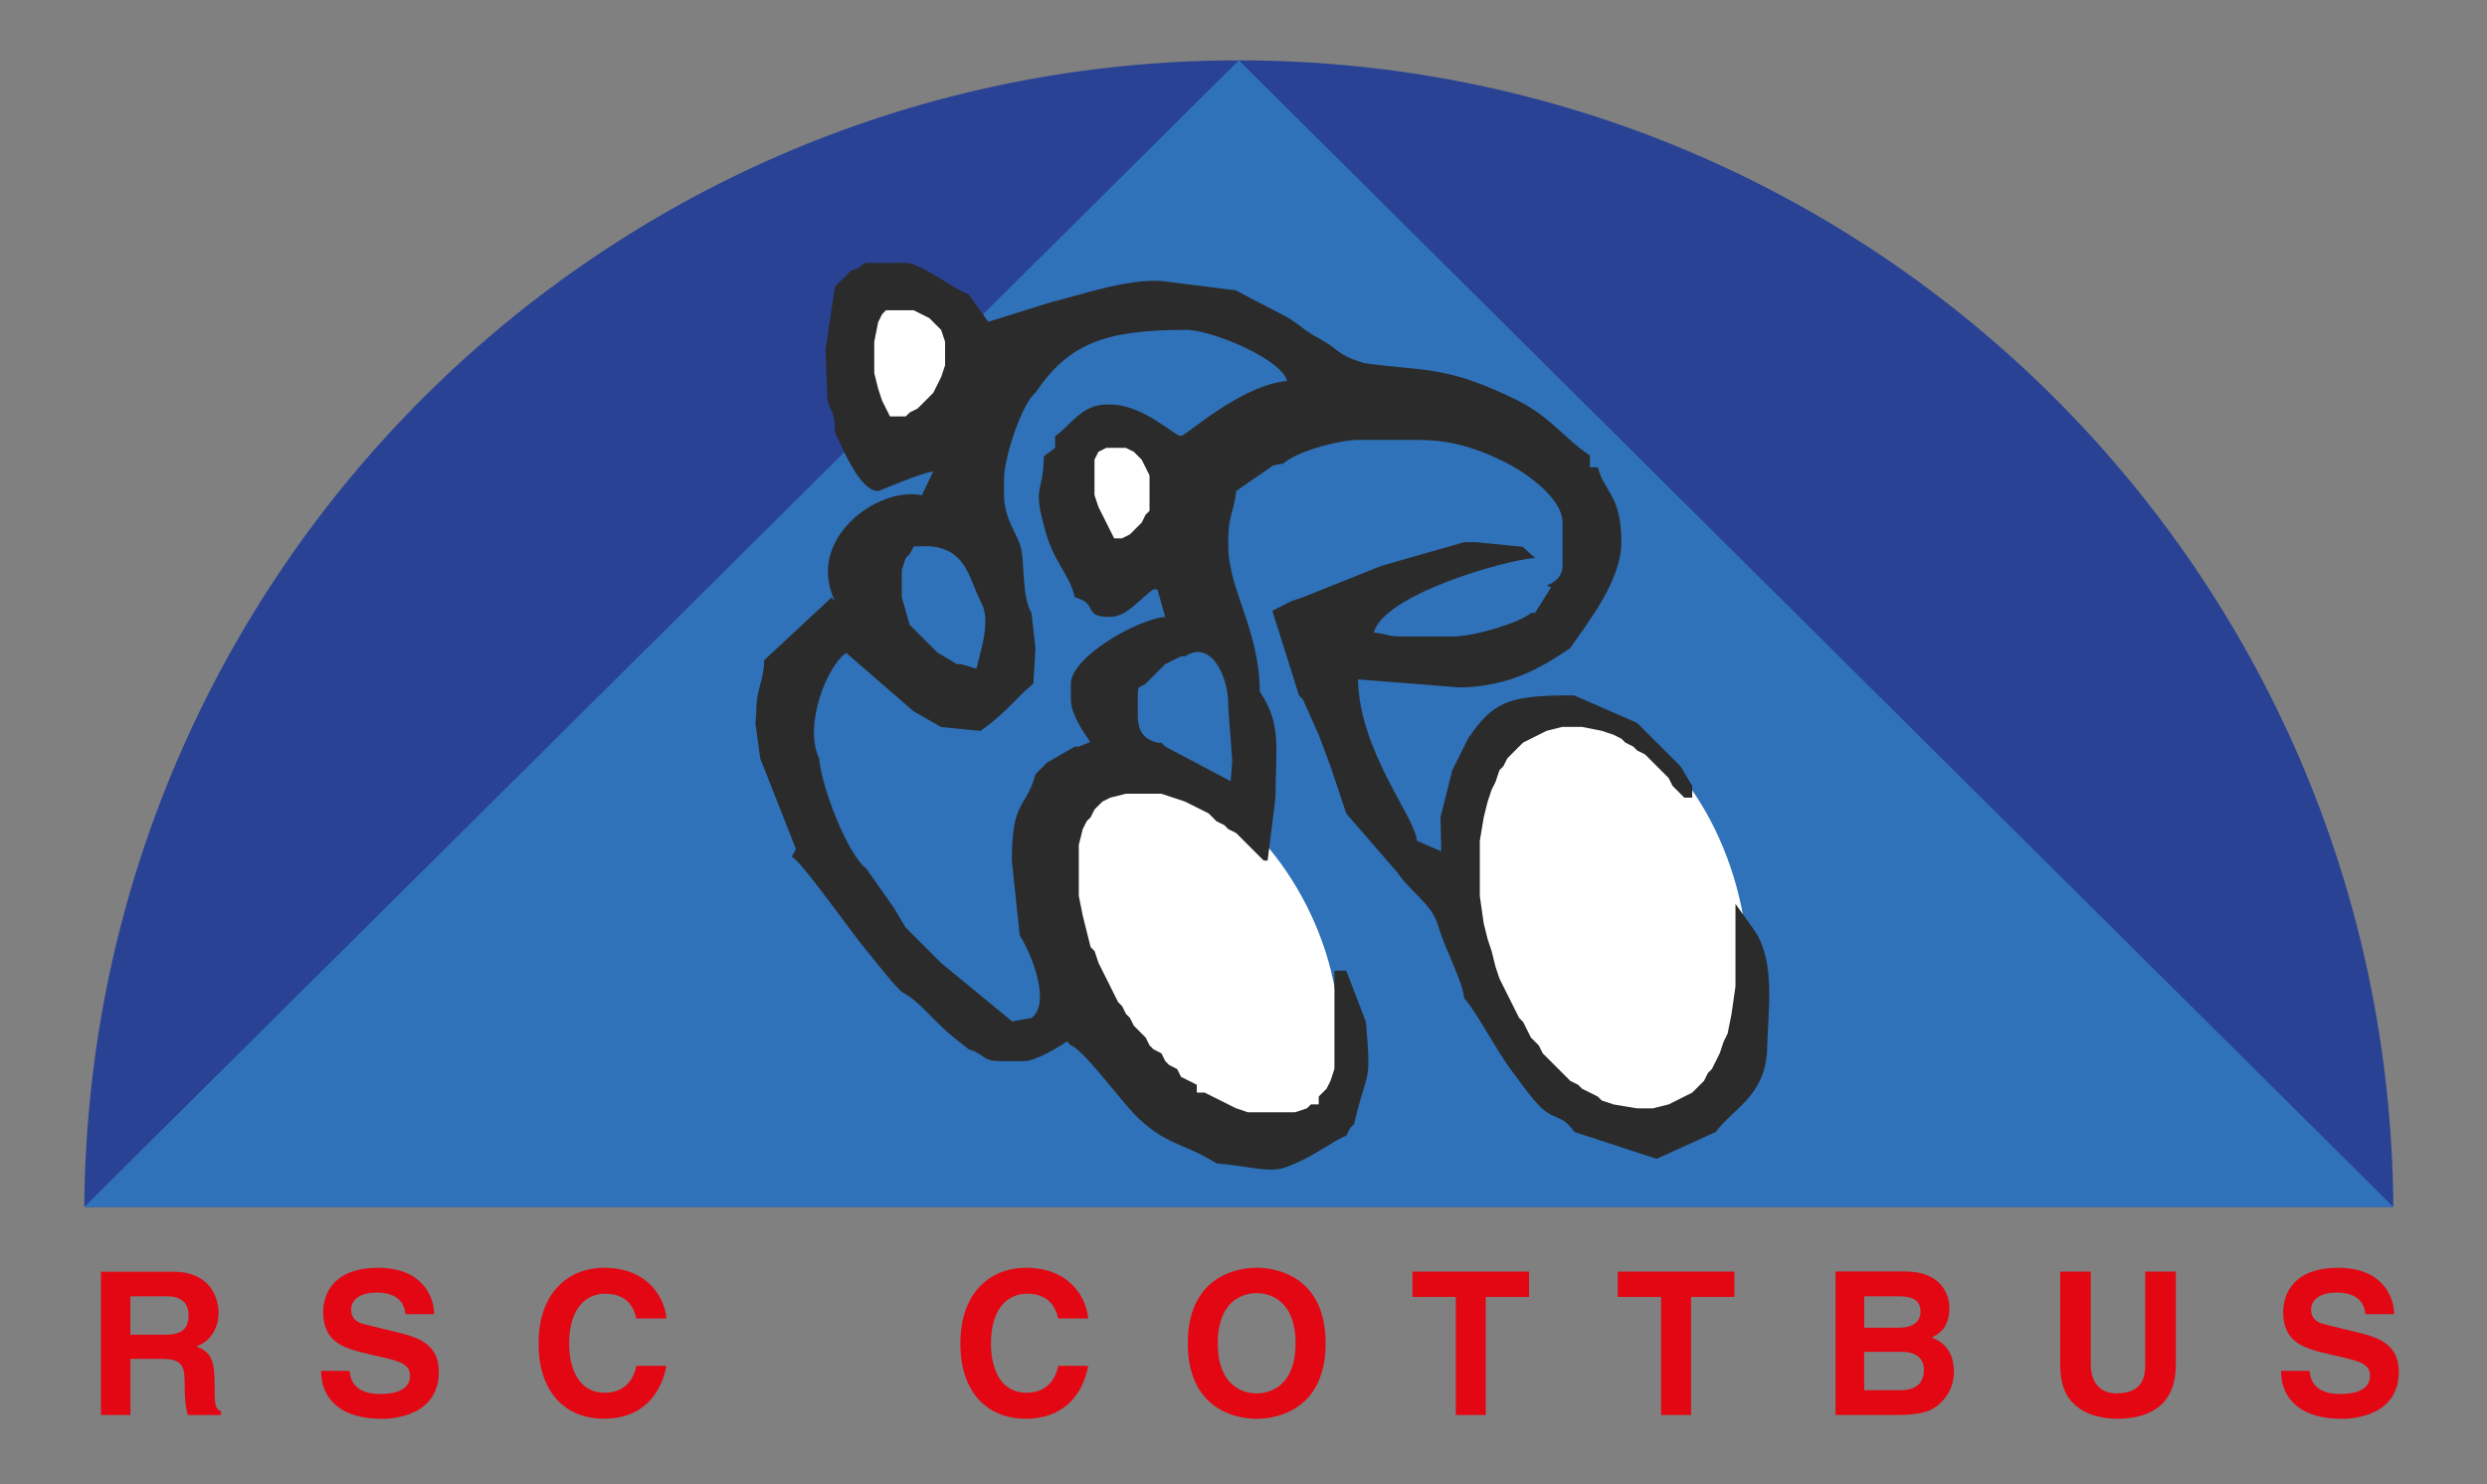
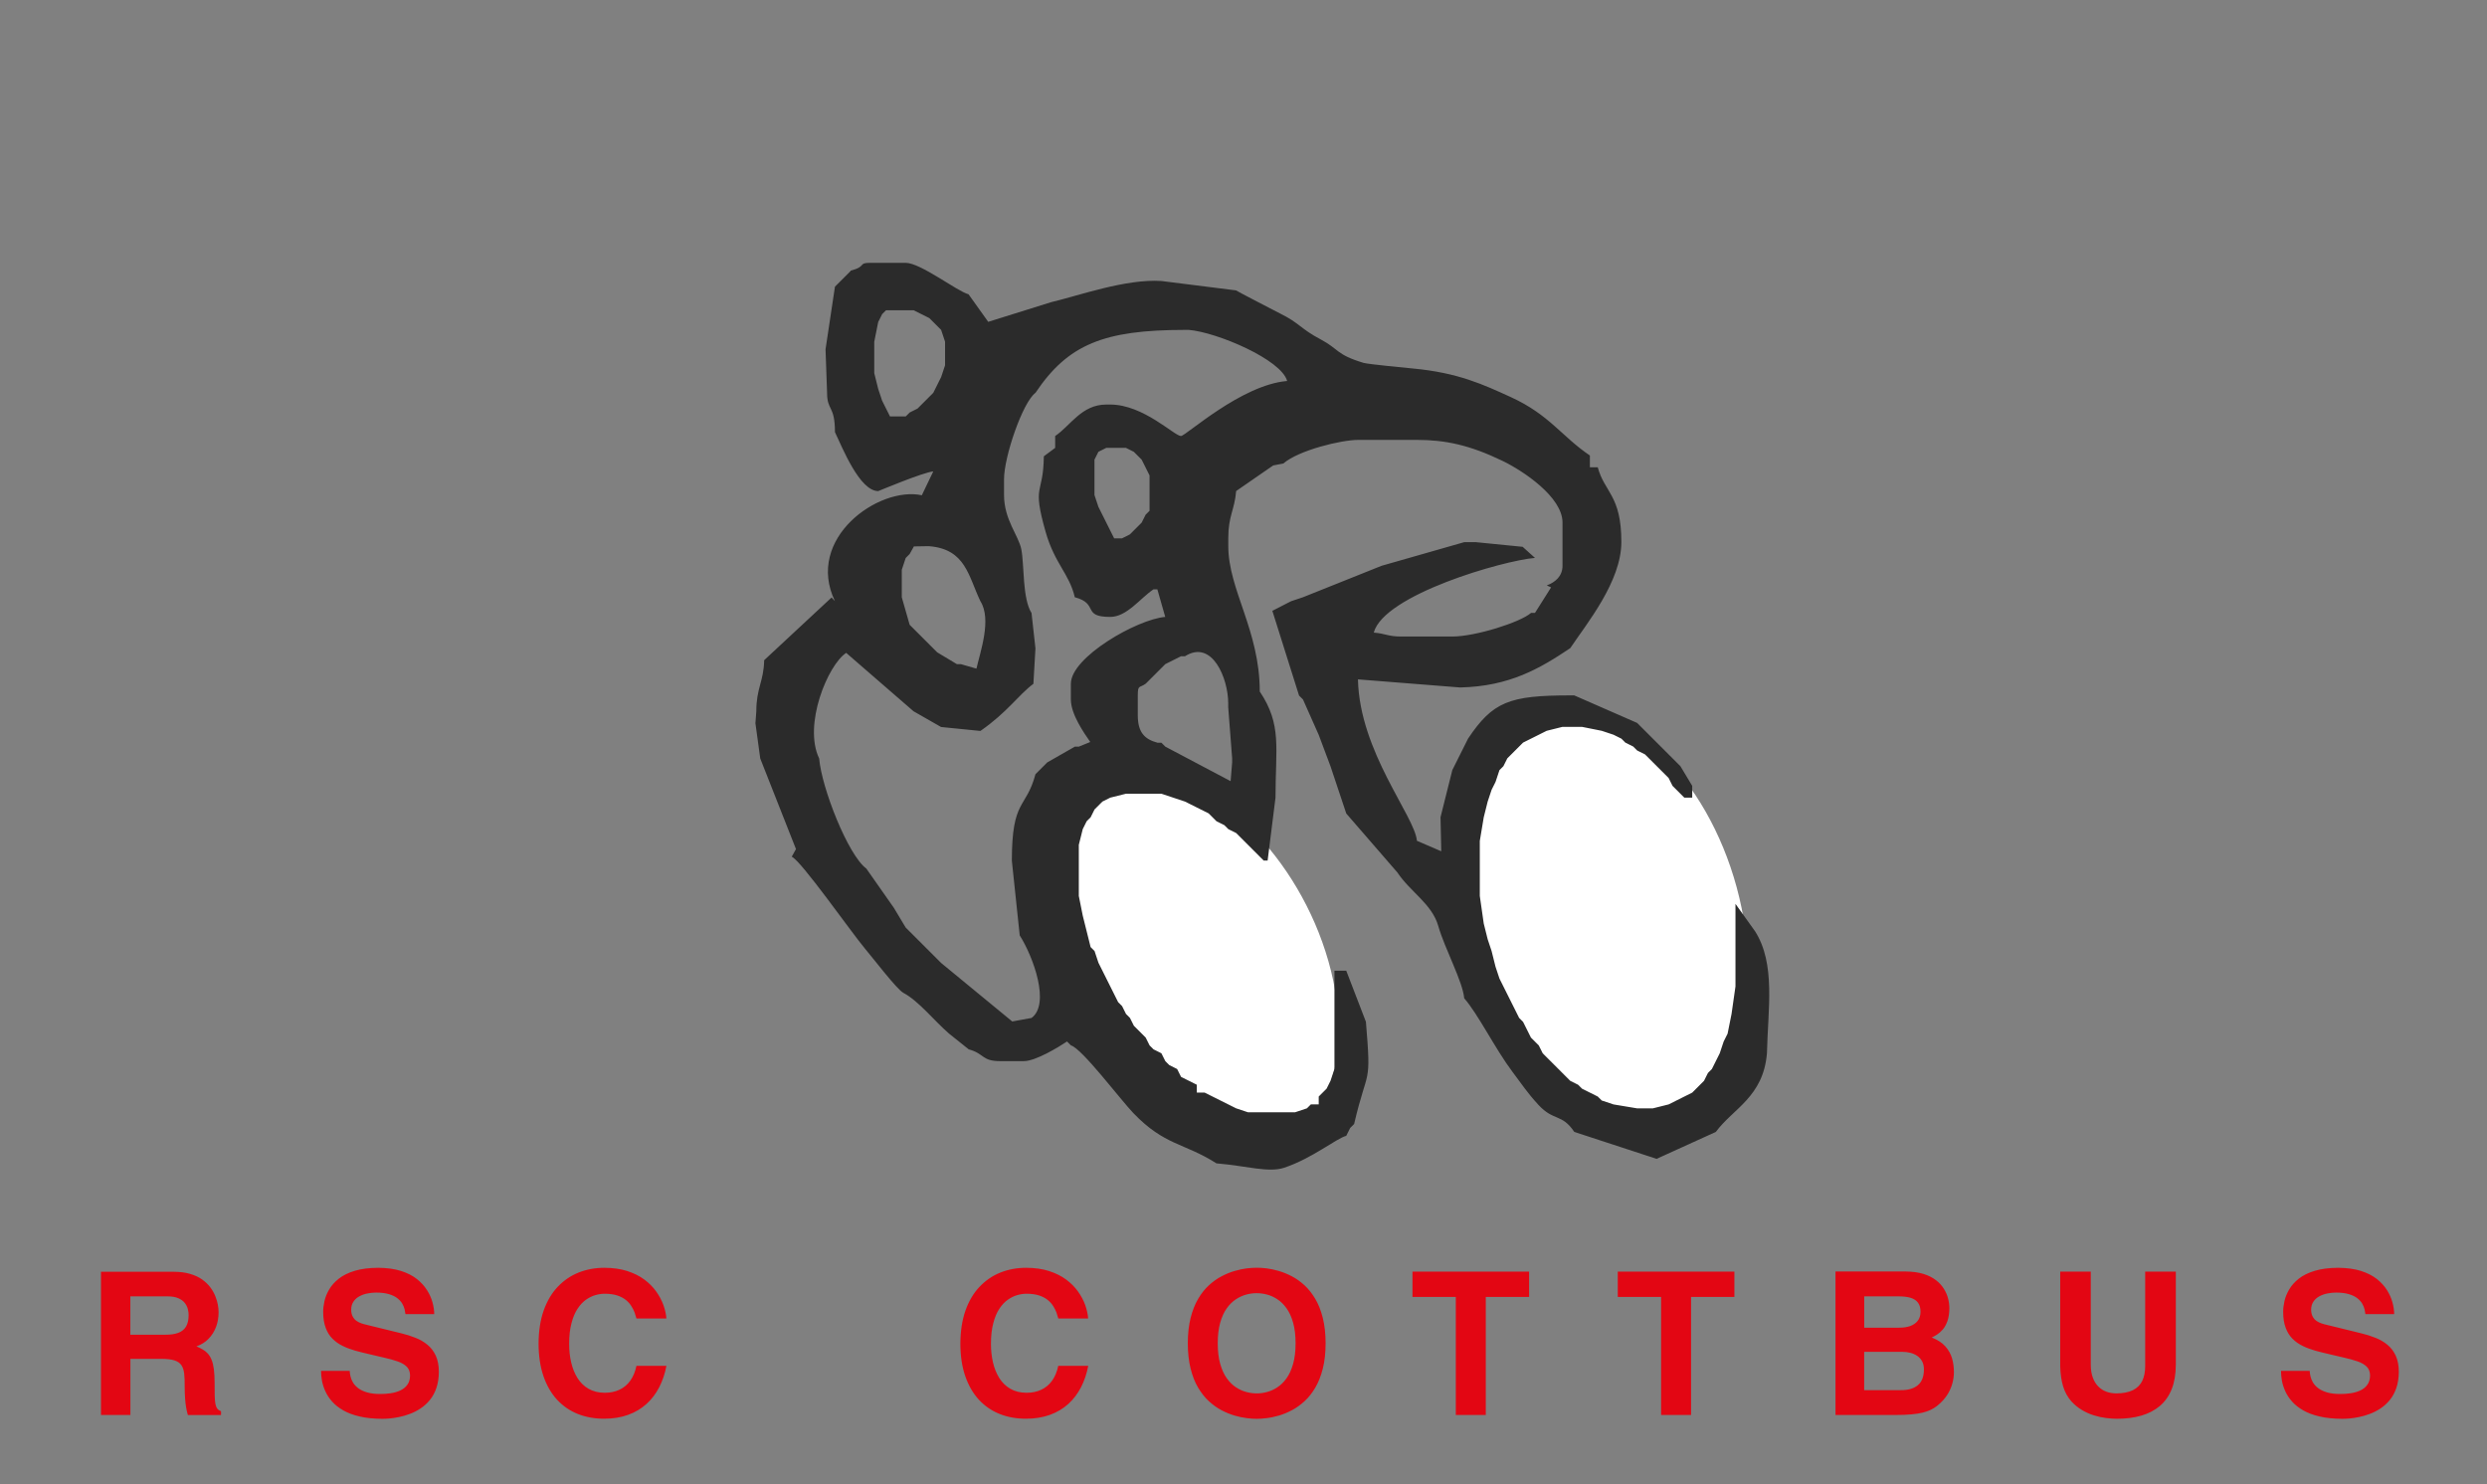
<svg xmlns="http://www.w3.org/2000/svg" id="Ebene_1" version="1.1" viewBox="0 0 531 317">
  <rect x="0" y="0" width="531" height="317" fill="#808080" stroke="none" />
  <defs>
    <style>
      .st0 {
        fill: #fff;
      }

      .st1 {
        fill: #e30613;
      }

      .st2 {
        fill: #294294;
      }

      .st3 {
        fill: #2b2b2b;
      }

      .st4 {
        fill: #2f72b9;
      }
    </style>
  </defs>
-   <path class="st2" d="M264.5,12.89c135.56,0,245.59,109.49,246.5,244.84H18C18.91,122.38,128.94,12.89,264.5,12.89h0Z" />
-   <polygon class="st4" points="18 257.73 264.5 12.89 511 257.73 18 257.73 18 257.73" />
  <path class="st0" d="M243.28,165.16c15.98,0,34.05,17.96,40.35,40.1,6.3,22.14-1.54,40.1-17.51,40.1s-34.05-17.96-40.35-40.1c-6.3-22.14,1.54-40.1,17.51-40.1h0Z" />
  <path class="st0" d="M335.62,152.02c16.08,0,32.49,19.78,36.66,44.17,4.17,24.39-5.49,44.17-21.57,44.17s-32.49-19.78-36.66-44.17c-4.17-24.39,5.49-44.17,21.57-44.17h0Z" />
-   <path class="st0" d="M240.36,92.65c5.37,0,9.73,5.98,9.73,13.36s-4.36,13.36-9.73,13.36-9.73-5.98-9.73-13.36,4.36-13.36,9.73-13.36h0Z" />
-   <path class="st0" d="M194.56,63.26c6.01,0,10.88,6.58,10.88,14.69s-4.87,14.69-10.88,14.69-10.88-6.58-10.88-14.69,4.87-14.69,10.88-14.69h0Z" />
  <path class="st3" d="M244.6,146.02l.84-.84.84-.84.84-.84.84-.84.84-.84,3.36-1.68h.84c5.8-3.68,9.24,4.69,9.24,10.07v.84l.84,10.91v.84l-.33,4.01-13.94-7.37-.84-.84h-.84c-2.84-.76-4.2-2.31-4.2-5.88v-4.2c0-2.36.36-1.55,1.68-2.52h0ZM192.54,121.67l.84-2.52.84-.84.91-1.63,2.45-.04h.84c7.78.65,8.33,6.38,10.91,11.75,2.45,3.85-.03,10.79-.85,14.39l-3.34-.96h-.84l-4.2-2.52-5.88-5.88-1.68-5.88v-5.88h0ZM233.68,98.16l.84-1.68,1.68-.84h4.2l1.68.84.84.84.84.84.84,1.68.84,1.68v7.56l-.84.84-.84,1.68-.84.84-.84.84-.84.84-1.68.84h-1.68l-.84-1.68-.84-1.68-.84-1.68-.84-1.68-.84-2.52v-7.56h0ZM225.29,93.12v2.52l-2.42,1.8c-.1,8.5-2.6,5.66.39,16.17,1.93,6.76,5.06,8.94,6.22,13.93,5.23,1.39,1.43,4.2,7.56,4.2,3.56,0,6.37-3.96,9.23-5.88h.84l1.68,5.88c-6,.5-20.15,8.59-20.15,14.27v3.36c0,3.18,2.84,7.2,4.14,9.08l-2.46,1h-.84l-5.88,3.36-2.52,2.52c-2.01,7.53-5.04,5.18-5.04,18.47l1.68,15.95c2.95,4.65,6.54,14.69,2.52,17.63l-4.12.75-15.19-12.5-7.56-7.56-2.52-4.2-5.88-8.39c-3.9-2.86-9.55-17.22-10.07-23.51-3.44-7.16,1.82-19.95,5.77-22.55l14.38,12.47,5.88,3.36,8.4.84c5.79-4.03,7.98-7.55,11.31-10.07l.44-7.56-.84-7.56c-1.98-3.12-1.52-10.24-2.18-13.6-.58-2.95-3.69-6.31-3.69-11.59v-3.36c0-4.89,4.01-16.49,6.72-18.47,6.93-10.35,14.61-13.43,31.9-13.43h.84c6.01.5,19.77,6.35,20.99,10.91-9.83.82-21.66,11.75-22.67,11.75-1.4,0-8-6.72-15.11-6.72h-.84c-5.27,0-7.64,4.52-10.91,6.72h0ZM200.94,80.53l-.84,1.68-.84,1.68-.84.84-.84.84-.84.84-.84.84-1.68.84-.84.84h-3.36l-.84-1.68-.84-1.68-.84-2.52-.84-3.36v-6.72l.84-4.2.84-1.68.84-.84h5.88l1.68.84,1.68.84.84.84.84.84.84.84.84,2.52v5.04l-.84,2.52h0ZM181.63,57.86l-.84.84-2.52,2.52-2.01,13.38.33,9.28c0,3.92,1.68,2.63,1.68,8.4,1.57,3.27,5.25,12.59,9.24,12.59.04,0,9.59-4.02,11.75-4.2l-2.44,5.09c-9.2-1.98-24.99,9.21-18.55,22.62l-.72-.79-14.39,13.39c-.1,4.59-1.68,5.92-1.68,10.91l-.19,2.55,1.03,7.53,7.63,19.35-.91,1.63c1.92.7,12.9,16.39,15.64,19.62,1.58,1.86,6.81,8.71,8.19,9.44,3.3,1.76,6.54,5.92,9.76,8.71l4.2,3.36c3.36.9,2.75,2.52,6.72,2.52h5.04c2.55,0,7.52-3.05,9.23-4.2l.84.84c2.32.62,10.65,11.67,13.29,14.42,6.73,7.02,10.79,6.33,17.78,10.77,6.39.53,11.12,2.05,14.47.93,5.99-2,11.1-6.24,13.24-6.81l.84-1.68.84-.84c2.89-12.4,3.7-7.69,2.52-21.83l-4.2-10.91h-2.52v20.99l-.84,2.52-.84,1.68-.84.84-.84.84v1.68h-1.68l-.84.84-2.52.84h-10.07l-2.52-.84-1.68-.84-1.68-.84-1.68-.84-1.68-.84h-1.68v-1.68l-1.68-.84-1.68-.84-.84-1.68-1.68-.84-.84-.84-.84-1.68-1.68-.84-.84-.84-.84-1.68-.84-.84-.84-.84-.84-.84-.84-1.68-.84-.84-.84-1.68-.84-.84-.84-1.68-.84-1.68-.84-1.68-.84-1.68-.84-1.68-.84-2.52-.84-.84-.84-3.36-.84-3.36-.84-4.2v-10.91l.84-3.36.84-1.68.84-.84.84-1.68.84-.84.84-.84,1.68-.84,3.36-.84h7.56l2.52.84,2.52.84,1.68.84,1.68.84,1.68.84.84.84.84.84,1.68.84.84.84,1.68.84.84.84.84.84.84.84.84.84.84.84.84.84.84.84h.84l1.68-13.43c0-10.72,1.41-15.55-3.36-22.67,0-13.06-6.72-21.73-6.72-31.06v-1.68c0-4.81,1.34-6,1.68-10.07l7.9-5.46,2.18-.42c3.25-2.83,12.36-5.04,15.95-5.04h12.59c5.99,0,11.2,1.08,18.21,4.46,4.39,2.11,12.85,7.72,12.85,13.18v9.23c0,2.26-1.58,3.55-3.36,4.2l.92.43-3.44,5.45h-.84c-2.33,2.03-11.92,5.04-16.79,5.04h-10.91c-2.89,0-3.25-.62-5.88-.84,2.16-8.08,27.6-15.38,34.42-15.95l-2.63-2.37-9.96-.99h-2.52l-17.63,5.04-16.79,6.72-2.52.84-4.02,2.06,5.7,18.09.84.84,3.36,7.56,2.52,6.72,3.36,10.07,10.91,12.59c2.83,4.23,7.37,6.7,8.73,11.42,1.38,4.83,5.25,11.91,5.54,15.44,3.02,3.47,6.64,10.86,10.31,15.72,2.14,2.84,3.17,4.48,5.54,7.05,3.27,3.55,4.99,1.8,7.66,5.78l17.57,5.75,12.65-5.75c3.64-4.97,10.14-7.45,10.91-16.79.21-9.48,1.9-19.05-2.52-26.03l-4.2-5.88v17.63l-.84,5.88-.84,4.2-.84,1.68-.84,2.52-.84,1.68-.84,1.68-.84.84-.84,1.68-.84.84-.84.84-.84.84-1.68.84-1.68.84-1.68.84-3.36.84h-3.36l-5.04-.84-2.52-.84-.84-.84-1.68-.84-1.68-.84-.84-.84-1.68-.84-.84-.84-.84-.84-.84-.84-.84-.84-.84-.84-.84-.84-.84-.84-.84-1.68-.84-.84-.84-.84-.84-1.68-.84-1.68-.84-.84-.84-1.68-.84-1.68-.84-1.68-.84-1.68-.84-1.68-.84-2.52-.84-3.36-.84-2.52-.84-3.36-.84-5.88v-11.75l.84-5.04.84-3.36.84-2.52.84-1.68.84-2.52.84-.84.84-1.68.84-.84.84-.84.84-.84.84-.84,1.68-.84,1.68-.84,1.68-.84,3.36-.84h4.2l4.2.84,2.52.84,1.68.84.84.84,1.68.84.84.84,1.68.84.84.84.84.84.84.84.84.84.84.84.84.84.84,1.68.84.84.84.84.84.84h1.68v-2.52l-2.52-4.2-.84-.84-7.56-7.56-.84-.84-13.43-5.88h-.84c-13.04,0-16.55,1.35-21.83,9.23l-3.36,6.72-2.52,10.07.16,7.27-5.2-2.24c-.44-5.26-12.25-18.98-12.59-34.47l21.82,1.73c10.58-.24,17.07-4.08,23.51-8.4,3.45-5.16,10.91-14.19,10.91-22.67,0-9.98-3.61-10.59-5.04-15.95h-1.68v-2.52c-5.97-4-8.61-8.7-16.91-12.48-5.8-2.64-11.16-5.18-20.83-6.09-1.4-.13-9.63-.92-10.6-1.21-5.89-1.78-5.16-2.9-9.14-5.01-4.37-2.31-4.45-3.46-8.72-5.56-.6-.3-8.98-4.64-9.37-4.91l-15.92-2c-7.61-.5-17.79,3.17-23.54,4.52l-13.43,4.2-4.2-5.88c-2.5-.67-10.24-6.72-13.43-6.72h-7.56c-2.73,0-.63.73-4.2,1.68h0Z" />
  <path class="st1" d="M21.57,302.16h6.27v-11.98h6.61c1.17,0,2.1.1,2.78.32.67.21,1.17.55,1.49,1.01.31.46.52,1.07.6,1.8.08.74.13,1.63.11,2.67,0,1.04.03,1.94.09,2.69.05.75.13,1.39.23,1.95.1.56.22,1.07.36,1.55h7.08v-.81c-.33-.12-.6-.3-.79-.54-.18-.23-.32-.58-.41-1.02-.08-.44-.13-1.03-.15-1.76-.01-.74-.02-1.66-.02-2.77s-.06-2.1-.16-2.89c-.11-.8-.26-1.46-.48-1.99-.21-.53-.48-.97-.79-1.32-.31-.35-.68-.64-1.08-.88-.41-.24-.87-.47-1.37-.68,1.01-.35,1.87-.88,2.57-1.6.7-.71,1.24-1.56,1.61-2.53.37-.98.55-2.03.55-3.16,0-.45-.04-.97-.15-1.56-.1-.59-.28-1.21-.54-1.85-.26-.65-.61-1.29-1.07-1.9-.46-.62-1.04-1.17-1.75-1.68s-1.57-.9-2.58-1.2c-1-.3-2.18-.45-3.54-.45h-15.48v30.62h0ZM27.83,285.02v-8.19h7.97c.93,0,1.69.14,2.28.4.59.26,1.04.59,1.36.99.32.41.54.85.66,1.31.12.45.18.89.17,1.31,0,1-.18,1.81-.54,2.43-.36.61-.91,1.06-1.64,1.34-.73.28-1.66.42-2.76.41h-7.5ZM68.55,292.74c0,.64.06,1.33.19,2.08.13.75.38,1.5.72,2.27.35.76.82,1.5,1.45,2.2.62.7,1.41,1.33,2.37,1.88.96.55,2.13,1,3.51,1.31,1.37.33,2.99.49,4.85.5.39,0,.9-.02,1.51-.07.62-.05,1.3-.16,2.05-.31s1.52-.37,2.31-.67c.79-.29,1.55-.68,2.29-1.17.73-.48,1.39-1.08,1.98-1.8.58-.71,1.05-1.56,1.39-2.56.34-.99.52-2.14.53-3.45,0-1.36-.23-2.52-.66-3.46-.44-.94-1.03-1.72-1.78-2.33-.75-.62-1.61-1.12-2.57-1.49-.95-.38-1.96-.7-3.01-.95l-7.46-1.83c-.33-.07-.67-.17-1.04-.29-.37-.12-.72-.3-1.06-.53-.33-.23-.6-.53-.81-.92-.21-.38-.32-.87-.33-1.46,0-.69.17-1.27.49-1.74.32-.48.74-.85,1.26-1.13.52-.28,1.09-.49,1.72-.61.62-.13,1.24-.19,1.85-.19,1.11,0,2.04.12,2.78.35.75.22,1.34.52,1.79.88.45.36.8.75,1.03,1.16.23.41.4.82.49,1.21.09.38.15.72.18,1h6.14c0-.76-.12-1.58-.36-2.47-.23-.88-.62-1.76-1.17-2.63-.54-.87-1.27-1.67-2.17-2.39-.91-.72-2.05-1.3-3.4-1.73-1.36-.43-2.97-.65-4.84-.67-1.98.01-3.66.23-5.04.65-1.38.42-2.52.98-3.4,1.68-.88.7-1.56,1.46-2.05,2.3-.48.83-.82,1.66-1.01,2.5-.18.83-.28,1.59-.27,2.29,0,1.34.19,2.47.54,3.41.35.94.83,1.71,1.46,2.33.63.62,1.34,1.13,2.17,1.53.82.4,1.71.73,2.64,1,.95.26,1.92.51,2.91.73l3.28.77c1.09.24,2.05.51,2.88.8.83.28,1.48.66,1.95,1.12.47.47.71,1.09.72,1.88,0,.8-.2,1.47-.58,1.99-.37.52-.87.92-1.49,1.21-.62.29-1.31.49-2.06.6-.75.11-1.51.17-2.27.16-1.11,0-2.05-.12-2.81-.35-.77-.23-1.39-.53-1.87-.9-.48-.37-.85-.77-1.11-1.21-.26-.44-.43-.88-.53-1.31-.1-.43-.16-.82-.16-1.17h-6.14ZM142.28,281.56c-.06-.92-.28-1.87-.63-2.86-.36-1-.87-1.96-1.54-2.9-.67-.95-1.52-1.8-2.54-2.56-1.02-.76-2.24-1.36-3.65-1.82-1.41-.45-3.03-.68-4.86-.69-1.98,0-3.82.34-5.53,1.02-1.7.68-3.18,1.7-4.46,3.05s-2.27,3.03-2.99,5.05c-.71,2.02-1.07,4.36-1.09,7.04,0,2.64.36,4.97,1.04,6.97.69,2,1.66,3.68,2.9,5.03,1.25,1.35,2.73,2.37,4.43,3.05,1.71.68,3.57,1.02,5.62,1.02,1.92,0,3.63-.28,5.14-.83,1.51-.55,2.81-1.32,3.91-2.32,1.11-1,2.01-2.2,2.72-3.57.71-1.38,1.22-2.9,1.54-4.57h-6.4c-.26,1.25-.7,2.3-1.31,3.16-.61.85-1.38,1.5-2.3,1.93-.92.44-1.98.66-3.16.66-1.35-.01-2.51-.3-3.47-.86-.97-.56-1.75-1.33-2.36-2.3-.6-.97-1.05-2.08-1.34-3.33-.29-1.25-.43-2.57-.43-3.95,0-1.73.17-3.21.5-4.43.32-1.24.75-2.26,1.29-3.07.54-.82,1.14-1.46,1.8-1.93.67-.47,1.34-.8,2.03-.99.69-.2,1.34-.29,1.97-.29,1.05,0,1.95.13,2.69.37.74.25,1.35.57,1.83.96.49.4.88.83,1.17,1.31.3.47.53.93.7,1.39.16.46.29.88.39,1.26h6.4ZM232.33,281.56c-.06-.92-.28-1.87-.62-2.86-.36-1-.87-1.96-1.54-2.9-.67-.95-1.52-1.8-2.54-2.56-1.02-.76-2.24-1.36-3.65-1.82-1.41-.45-3.03-.68-4.86-.69-1.98,0-3.82.34-5.53,1.02-1.7.68-3.18,1.7-4.46,3.05s-2.27,3.03-2.99,5.05c-.71,2.02-1.07,4.36-1.09,7.04,0,2.64.35,4.97,1.04,6.97.69,2,1.66,3.68,2.9,5.03,1.25,1.35,2.73,2.37,4.43,3.05,1.71.68,3.57,1.02,5.62,1.02,1.92,0,3.63-.28,5.14-.83,1.51-.55,2.81-1.32,3.91-2.32,1.11-1,2.01-2.2,2.72-3.57.71-1.38,1.22-2.9,1.54-4.57h-6.4c-.26,1.25-.7,2.3-1.31,3.16-.61.85-1.38,1.5-2.3,1.93-.92.44-1.98.66-3.16.66-1.35-.01-2.51-.3-3.47-.86-.97-.56-1.75-1.33-2.36-2.3-.6-.97-1.05-2.08-1.34-3.33-.29-1.25-.43-2.57-.43-3.95,0-1.73.17-3.21.5-4.43.32-1.24.75-2.26,1.29-3.07.54-.82,1.14-1.46,1.81-1.93.67-.47,1.34-.8,2.03-.99.69-.2,1.34-.29,1.97-.29,1.05,0,1.95.13,2.69.37.74.25,1.35.57,1.83.96.49.4.88.83,1.17,1.31.3.47.53.93.7,1.39.16.46.29.88.39,1.26h6.4ZM253.61,286.85c0,2.05.21,3.85.6,5.42.39,1.56.92,2.92,1.61,4.07.68,1.14,1.44,2.11,2.3,2.89.86.79,1.76,1.43,2.71,1.93.94.49,1.88.87,2.8,1.14.93.26,1.79.45,2.6.54.8.1,1.5.15,2.09.14.59,0,1.29-.04,2.09-.14.81-.09,1.68-.28,2.6-.54.92-.26,1.85-.65,2.8-1.14.95-.5,1.85-1.14,2.71-1.93.86-.78,1.63-1.75,2.3-2.89.68-1.14,1.21-2.5,1.61-4.07.4-1.56.6-3.37.6-5.42,0-2.05-.21-3.85-.6-5.42-.39-1.56-.92-2.92-1.61-4.07-.68-1.14-1.44-2.11-2.3-2.9-.86-.78-1.76-1.43-2.71-1.92-.95-.5-1.88-.87-2.8-1.14-.92-.26-1.79-.45-2.6-.55-.8-.09-1.5-.14-2.09-.13-.59,0-1.29.04-2.09.13-.81.1-1.67.28-2.6.55-.92.26-1.85.64-2.8,1.14-.95.49-1.85,1.14-2.71,1.92-.86.79-1.63,1.75-2.3,2.9-.68,1.14-1.21,2.5-1.61,4.07-.39,1.56-.6,3.37-.6,5.42h0ZM260,286.85c0-1.71.18-3.18.53-4.41.35-1.23.81-2.25,1.4-3.06.58-.82,1.24-1.46,1.96-1.93.73-.48,1.47-.81,2.23-1.01.76-.2,1.49-.3,2.19-.29.7,0,1.43.09,2.19.29.77.2,1.51.53,2.23,1.01.72.47,1.38,1.12,1.96,1.93.59.82,1.05,1.83,1.4,3.06.35,1.23.53,2.7.53,4.41,0,1.71-.18,3.18-.53,4.41-.35,1.22-.81,2.25-1.4,3.06-.58.82-1.24,1.46-1.96,1.93-.72.48-1.46.81-2.23,1.01-.76.2-1.49.3-2.19.29-.7,0-1.43-.09-2.19-.29-.76-.2-1.51-.53-2.23-1.01-.72-.47-1.38-1.12-1.96-1.93-.59-.82-1.05-1.84-1.4-3.06-.35-1.23-.53-2.7-.53-4.41h0ZM317.23,276.96h9.25v-5.42h-24.9v5.42h9.25v25.2h6.4v-25.2h0ZM361.06,276.96h9.25v-5.42h-24.9v5.42h9.25v25.2h6.4v-25.2h0ZM391.89,302.16h12.96c1.25,0,2.33-.04,3.25-.13.92-.08,1.7-.2,2.37-.36.66-.16,1.23-.35,1.7-.58.48-.23.91-.48,1.29-.77.37-.29.73-.6,1.07-.95.54-.53,1.01-1.13,1.41-1.8.39-.67.7-1.39.91-2.15.21-.77.33-1.55.33-2.37.01-1.02-.12-2-.39-2.96-.28-.95-.75-1.81-1.45-2.59-.69-.77-1.65-1.4-2.89-1.88.33-.16.7-.36,1.13-.63.42-.27.82-.63,1.23-1.09.4-.46.72-1.06.99-1.8.26-.74.4-1.66.41-2.74,0-.64-.08-1.31-.26-2.03-.18-.72-.48-1.41-.9-2.1-.42-.68-.99-1.31-1.71-1.86-.72-.56-1.62-1.01-2.69-1.34-1.08-.33-2.37-.5-3.87-.51h-14.88v30.62h0ZM398.03,288.68h8.14c.58,0,1.14.06,1.69.2.55.14,1.04.36,1.48.65.43.3.78.67,1.04,1.15.26.47.39,1.04.4,1.71,0,1.55-.43,2.69-1.29,3.4-.85.72-2.05,1.08-3.62,1.07h-7.85v-8.19h0ZM398.03,276.83h7.33c.97,0,1.8.09,2.51.29.7.2,1.24.54,1.61,1.02.38.48.57,1.14.57,1.97,0,.81-.21,1.46-.61,1.96-.4.5-.94.87-1.62,1.11-.67.23-1.44.34-2.29.34h-7.5v-6.7h0ZM464.54,271.54h-6.52v20.17c0,1.24-.21,2.3-.62,3.16-.43.87-1.09,1.54-2,1.99-.91.45-2.1.69-3.55.69-.75,0-1.46-.12-2.11-.36-.66-.24-1.24-.61-1.73-1.11-.5-.5-.9-1.14-1.18-1.91-.28-.77-.43-1.69-.43-2.76v-19.87h-6.52v20.3c.04,1.54.23,2.92.6,4.16.37,1.24.96,2.32,1.78,3.26.69.75,1.45,1.37,2.27,1.85.82.49,1.68.87,2.56,1.14.87.27,1.73.46,2.57.56.84.11,1.61.16,2.32.16,1.93,0,3.67-.22,5.22-.67,1.54-.45,2.86-1.14,3.96-2.07,1.09-.93,1.93-2.12,2.52-3.58.58-1.46.87-3.19.88-5.2v-19.91h0ZM487.02,292.74c0,.64.06,1.33.19,2.08.13.75.38,1.5.72,2.27.35.76.82,1.5,1.45,2.2.62.7,1.41,1.33,2.37,1.88.96.55,2.13,1,3.51,1.31,1.37.33,2.99.49,4.85.5.39,0,.9-.02,1.51-.07.62-.05,1.3-.16,2.05-.31.75-.15,1.52-.37,2.31-.67.79-.29,1.55-.68,2.29-1.17.73-.48,1.39-1.08,1.98-1.8.58-.71,1.04-1.56,1.39-2.56.34-.99.52-2.14.53-3.45,0-1.36-.23-2.52-.66-3.46-.44-.94-1.03-1.72-1.78-2.33-.75-.62-1.61-1.12-2.57-1.49-.95-.38-1.96-.7-3.01-.95l-7.46-1.83c-.33-.07-.67-.17-1.04-.29-.37-.12-.72-.3-1.06-.53-.33-.23-.6-.53-.81-.92s-.32-.87-.33-1.46c0-.69.17-1.27.49-1.74.32-.48.74-.85,1.26-1.13.52-.28,1.09-.49,1.72-.61.62-.13,1.24-.19,1.85-.19,1.11,0,2.04.12,2.78.35.75.22,1.34.52,1.79.88.45.36.8.75,1.03,1.16.23.41.4.82.49,1.21.09.38.15.72.18,1h6.14c0-.76-.12-1.58-.36-2.47-.23-.88-.62-1.76-1.16-2.63-.54-.87-1.27-1.67-2.17-2.39-.91-.72-2.05-1.3-3.4-1.73s-2.97-.65-4.84-.67c-1.98.01-3.66.23-5.04.65-1.38.42-2.52.98-3.4,1.68-.88.7-1.56,1.46-2.05,2.3-.48.83-.82,1.66-1.01,2.5-.18.83-.28,1.59-.27,2.29,0,1.34.18,2.47.54,3.41.35.94.83,1.71,1.46,2.33.62.62,1.34,1.13,2.17,1.53.82.4,1.71.73,2.64,1,.95.26,1.92.51,2.91.73l3.28.77c1.09.24,2.05.51,2.88.8.83.28,1.48.66,1.95,1.12.47.47.71,1.09.72,1.88,0,.8-.2,1.47-.58,1.99-.37.52-.87.92-1.49,1.21-.62.29-1.31.49-2.06.6-.75.11-1.51.17-2.27.16-1.11,0-2.05-.12-2.81-.35-.77-.23-1.39-.53-1.87-.9-.48-.37-.85-.77-1.11-1.21-.26-.44-.43-.88-.53-1.31-.1-.43-.16-.82-.16-1.17h-6.14Z" />
</svg>